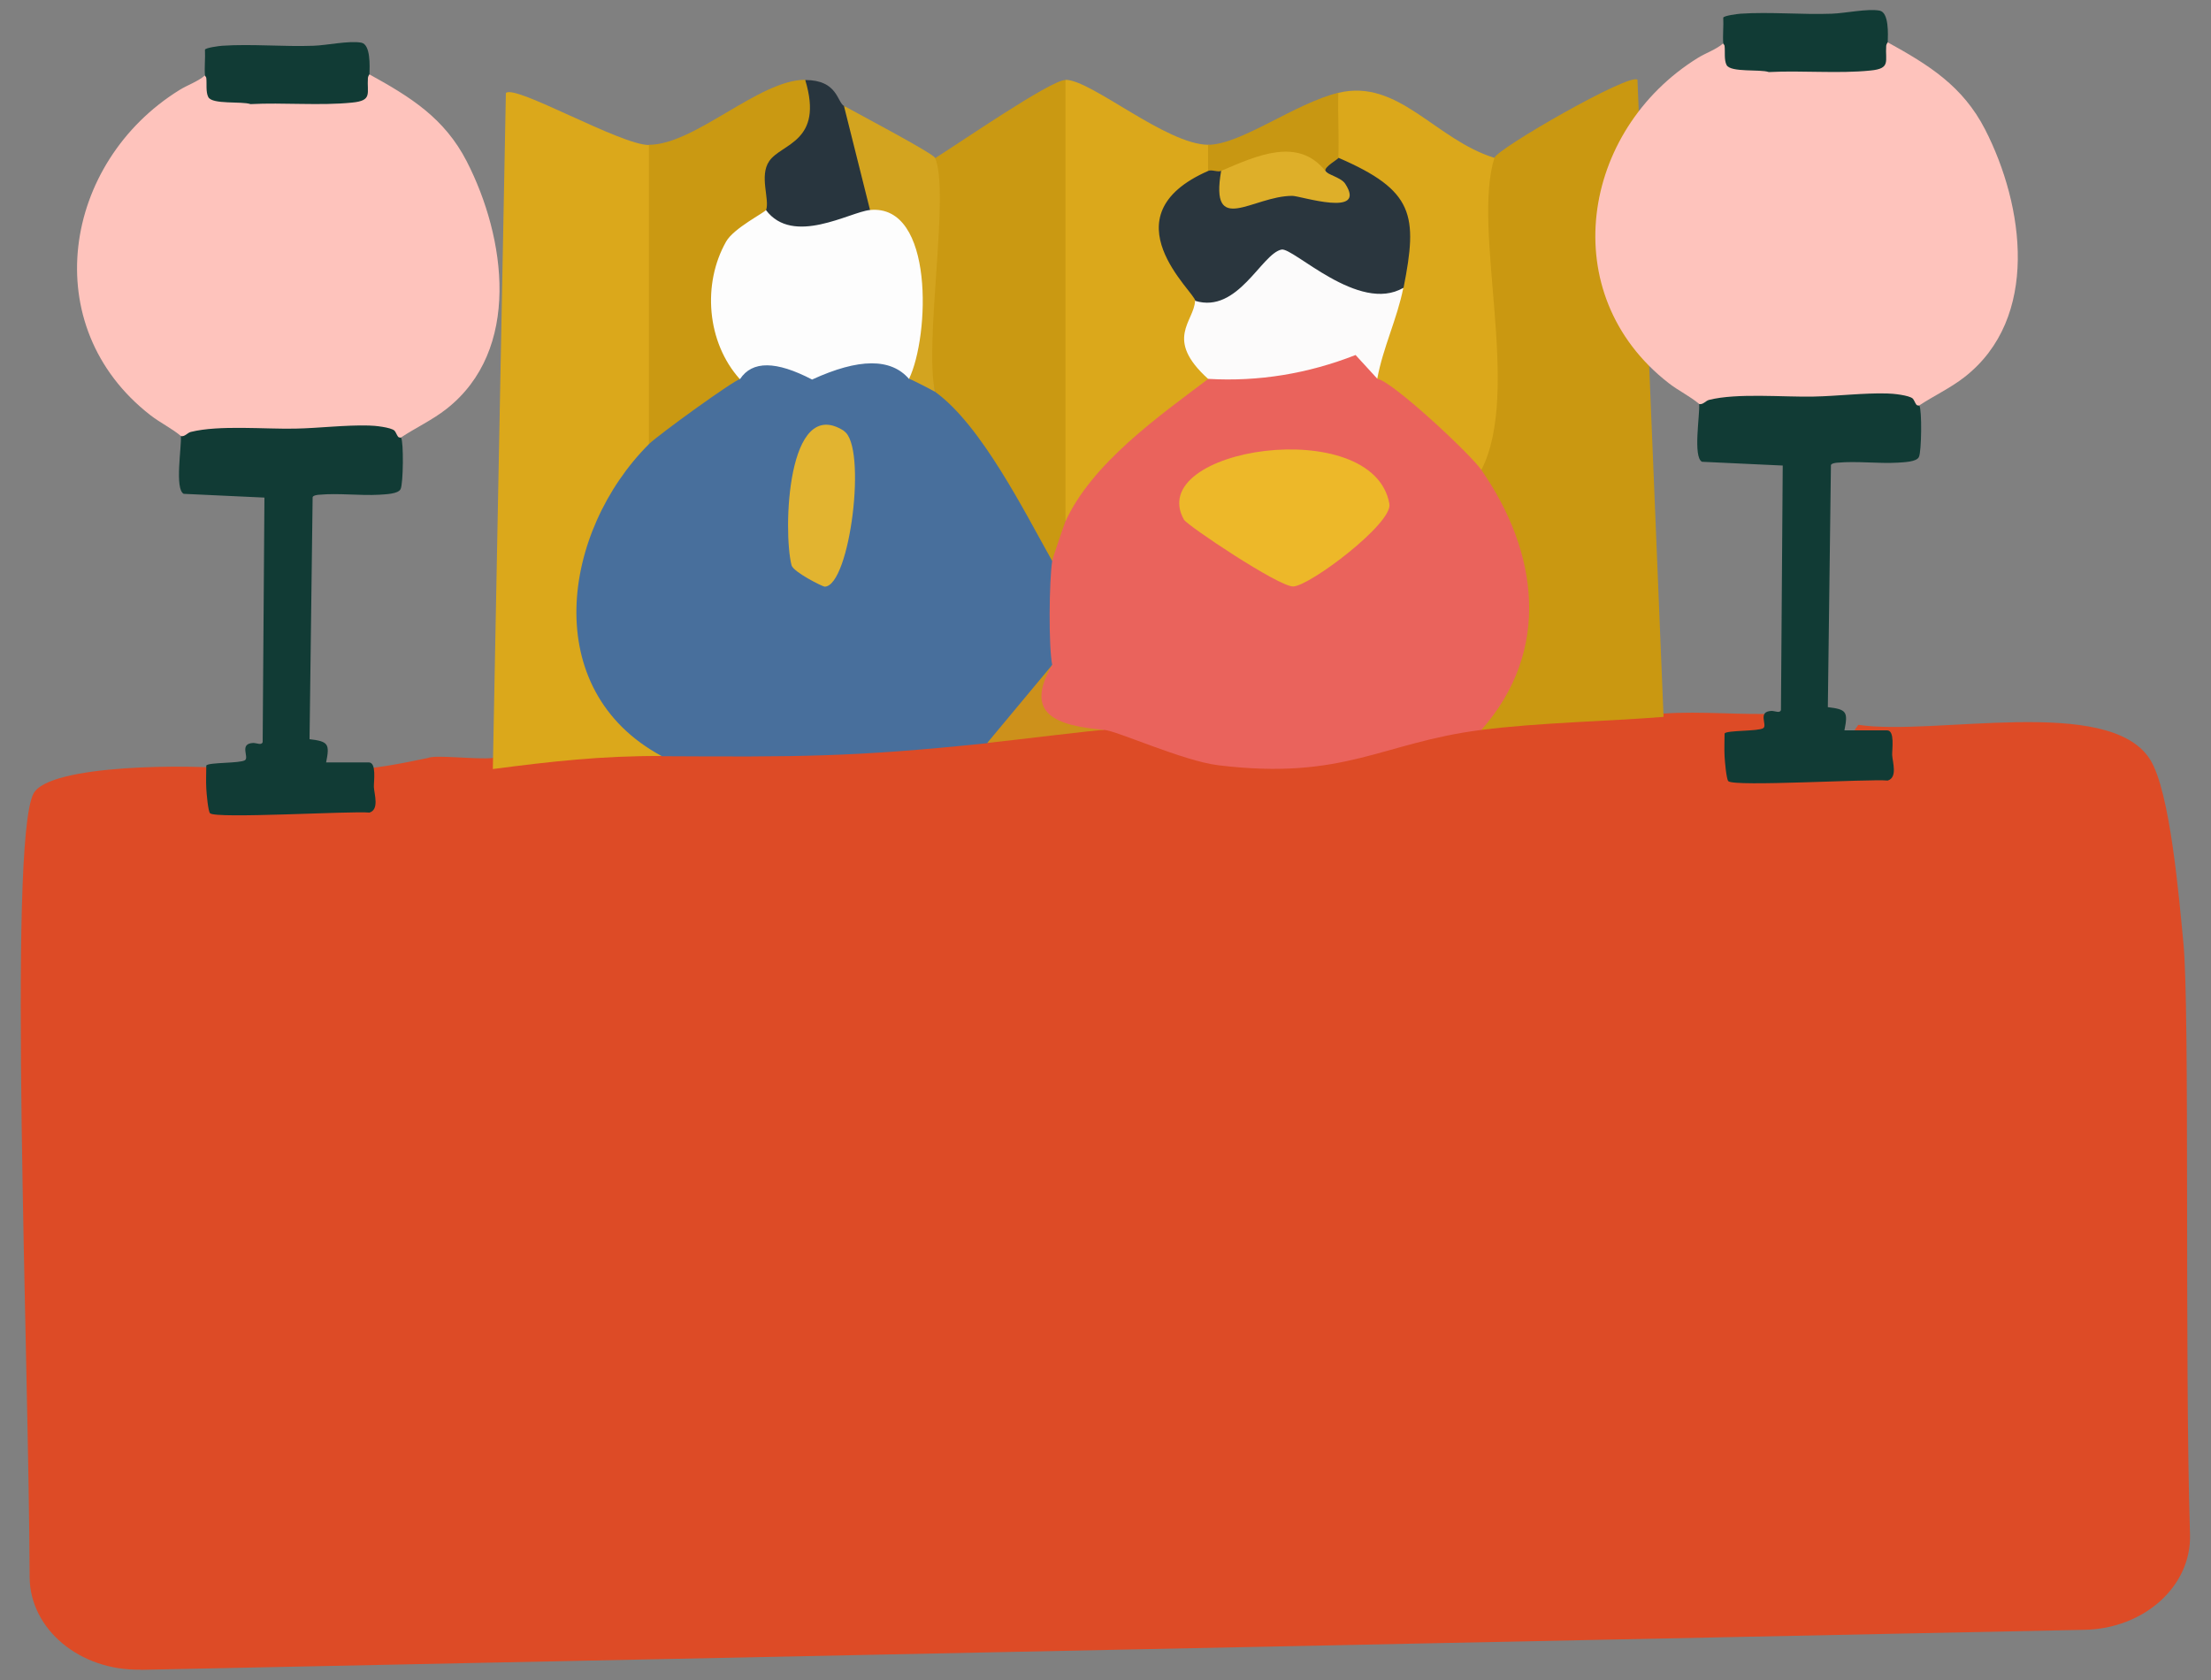
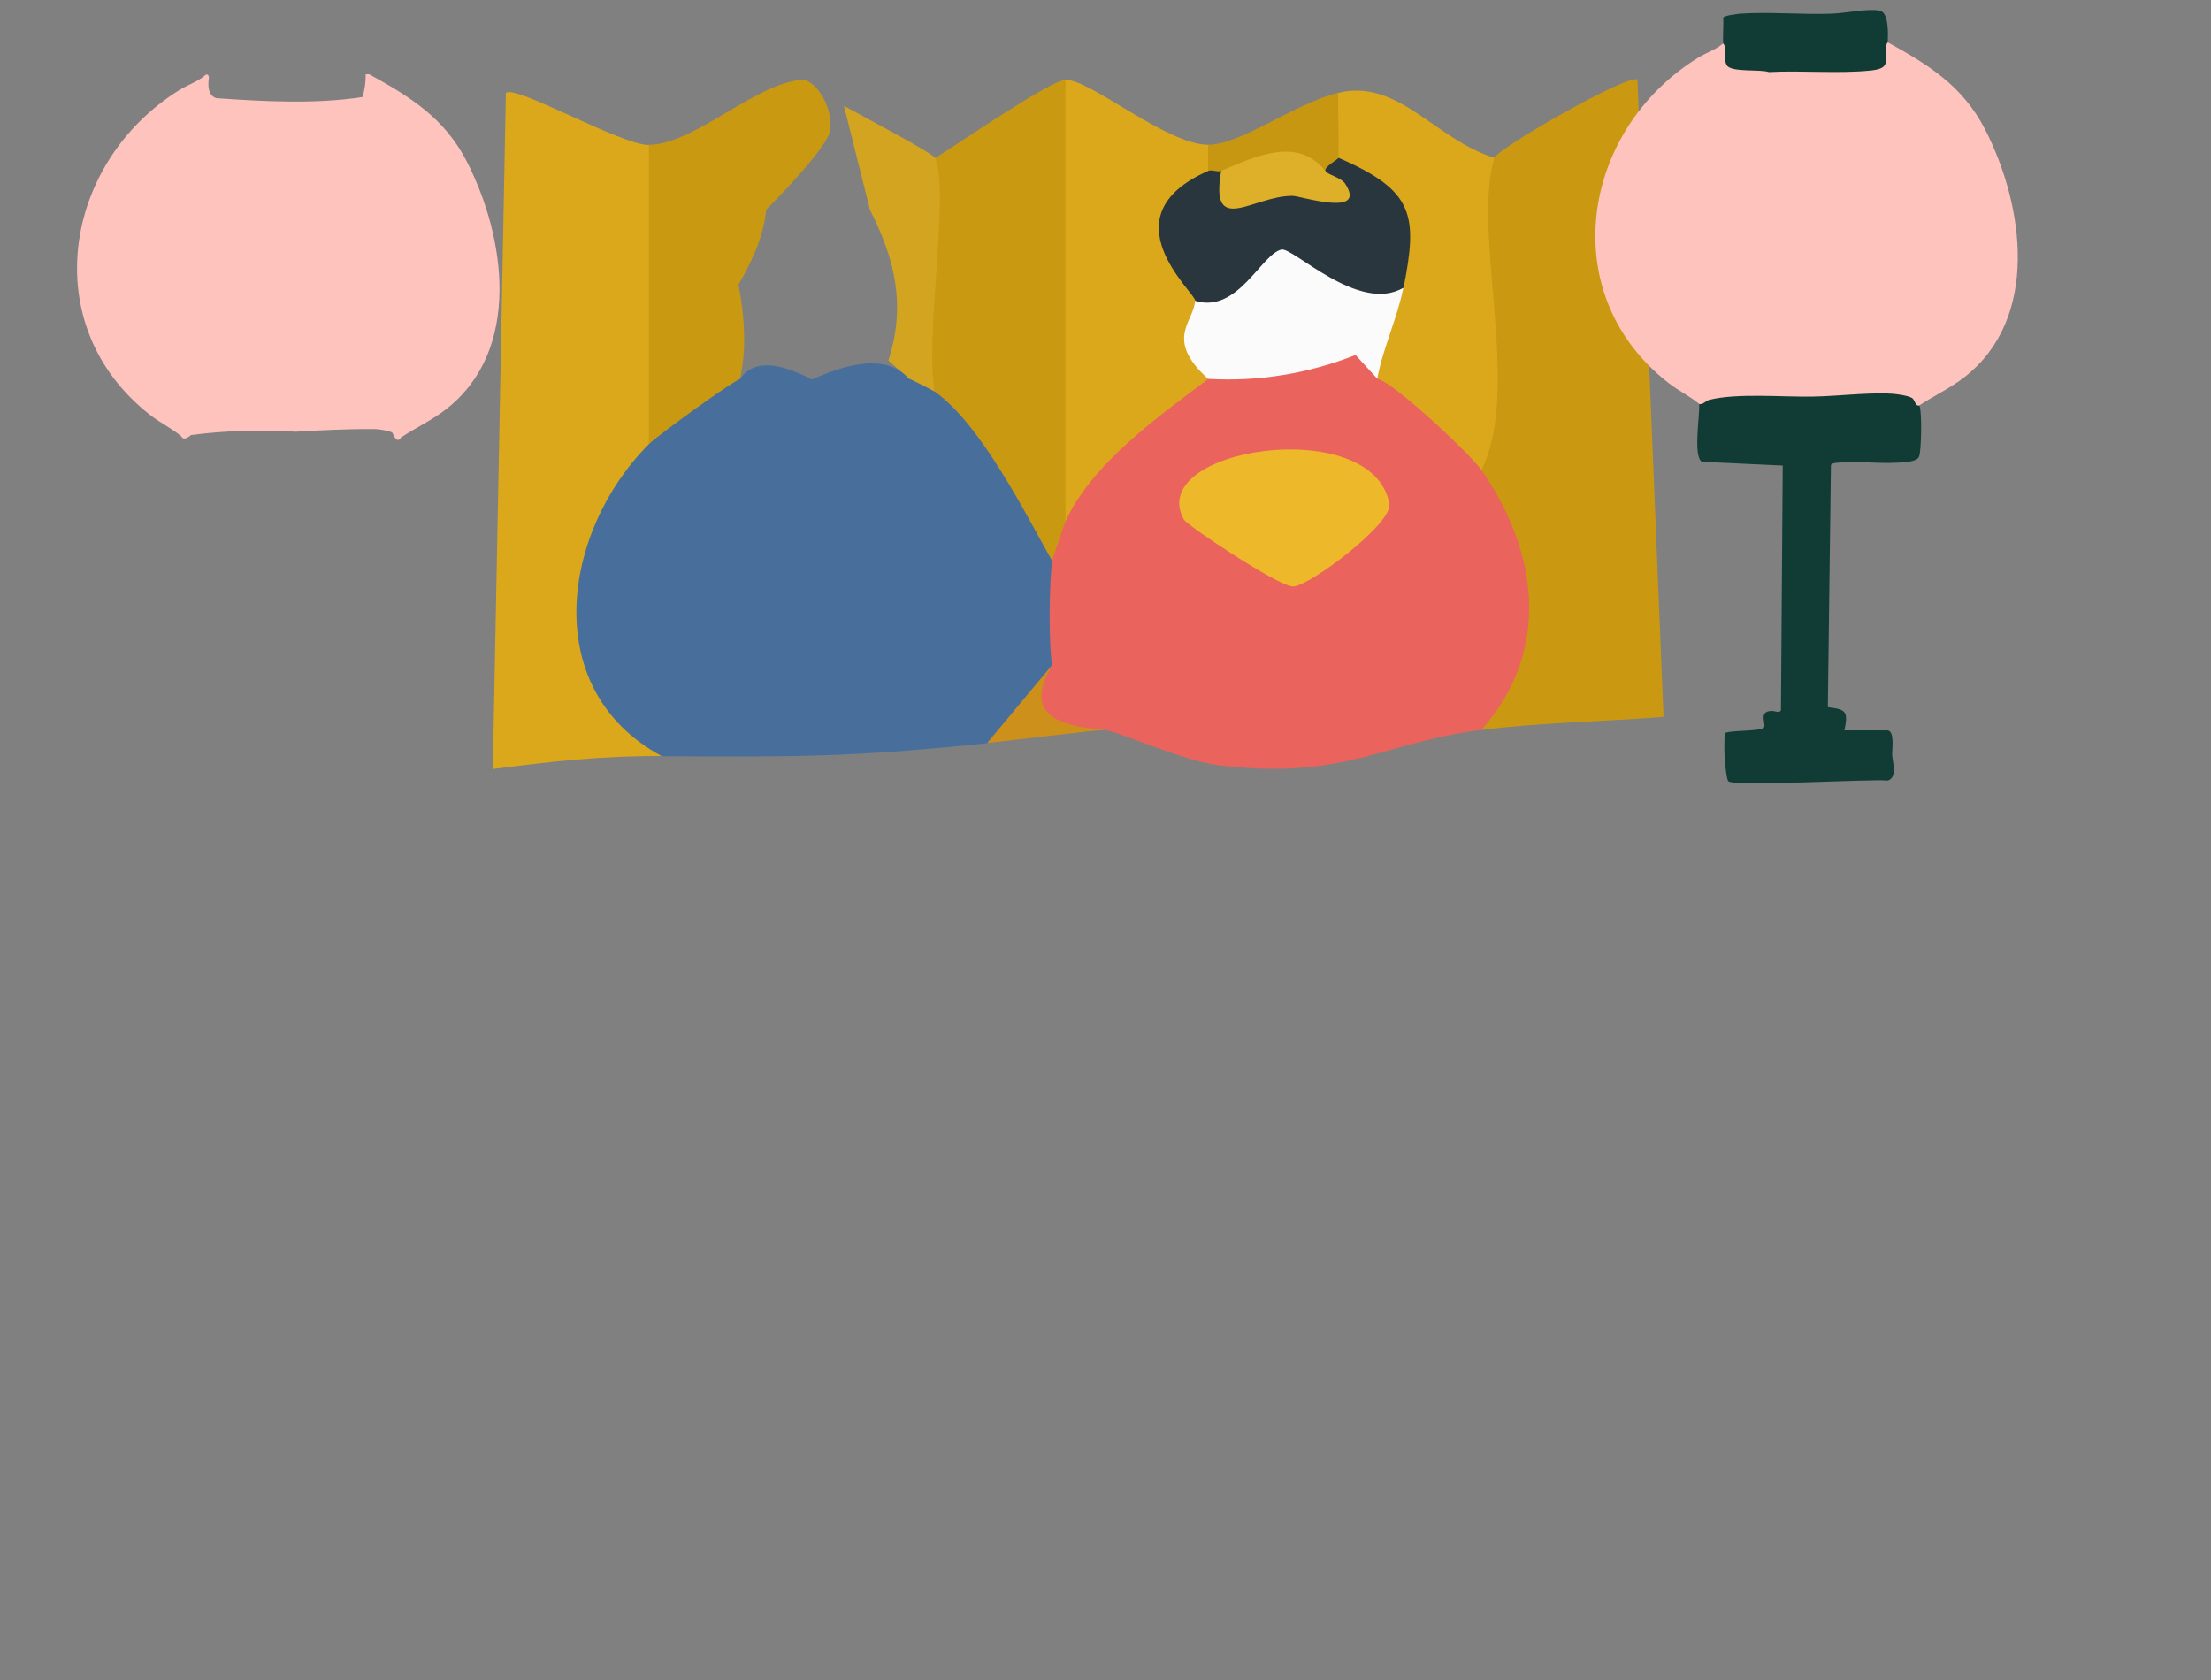
<svg xmlns="http://www.w3.org/2000/svg" viewBox="0 0 100 76">
  <rect x="0" y="0" width="100" height="76" fill="#808080" stroke="none" />
-   <path d="M6.36,75.53c-2.75.06-5.01-1.83-5.02-4.19-.03-9.81-.99-33.15.17-35.43.69-1.36,7.26-1.33,9.02-1.12l1.59-.66c2.41,1.12,4.75.68,7.23.16.34-.16,2.19.08,2.94,0,1.57-2.16,5.25-1.49,7.65-.5l1.14-1.01c4.12.04,8.21-.03,12.31-.41l1.25.91c2.05-1.31,3-1.71,5.29-.5l.48-.6c5.43,1.55,10.13,1.19,15.64-.3l.94.9c1.9-1.51,6.43-2.16,8.24-.5,1.74-.12,3.55.08,5.29,0l.24,1.25c-2.65,1.23-1.34,1.63,3.92,1.18-.95-.54-1.36-.98-.63-1.92,3.45.52,11.33-1.36,13.19,1.56.92,1.44,1.32,6.35,1.51,8.29.3,3,.05,18.76.3,26.78.07,2.33-2.07,4.26-4.78,4.31l-87.92,1.81Z" style="fill: #dd4b26;" />
  <path d="M67.59,7.14c.13-.42,6.16-3.88,6.47-3.53l1.18,28.82c-2.5.2-5.66.26-8.24.59l-.4-1.38c2.07-2.77,1.62-6.25-.15-9.07l.54-1.32c-.52-1.93-1.34-12.99-.32-13.7.27-.19.58-.31.91-.41Z" style="fill: #ca9811;" />
  <path d="M29.35,6.55c.46.12,1.06.28,1.18.68.6,2,.15,11.02-1.18,12.85l.38,1.32c-2.82,3.2-3.82,8.69.16,11.4l.05,1.4c-2.76-.01-4.96.24-7.65.59l.59-30.58c.38-.42,5.18,2.35,6.47,2.35Z" style="fill: #dba81b;" />
  <path d="M48.18,23.61c1.58.56,1.04,1.91-.59,1.76-1.49-.19-2.74-1.56-3.74-4.1-1.37-1.26-1.89-2.45-1.55-3.54-.45-1.63-.55-3.49-.3-5.58-.88-2.45-.78-4.12.3-5,1-.62,5.22-3.53,5.88-3.53.38.25,1,.68,1.13,1.05.26.75.26,14.89.04,15.82l-1.17,3.12Z" style="fill: #ca9912;" />
  <path d="M54.65 6.55c1.59.22 1.46.62 0 1.18-1.24 1.81-1.25 3.35-.03 4.61l-.55 1.27c.84.88 1.04 2.05.59 3.53-.02 1.48-1.11 2.86-3.27 4.15-.95 1.53-2.02 2.3-3.2 2.32V3.61c1.17 0 4.57 2.94 6.47 2.94ZM67.59 7.14c-1.03 3.29 1.24 10.55-.59 14.12-1.59.79-4.93-2.43-4.71-4.12-1.68-1.09-.57-3.76 1.18-4.12l-.71-.43c-.03-2.07-.77-3.88-2.23-5.45-1.66-.81-1.61-2.09 0-2.94 2.72-.66 4.39 2.12 7.06 2.94Z" style="fill: #dba81b;" />
  <path d="M36.41,3.61c.79.32,1.27,1.55,1.13,2.31s-2.35,3.03-2.89,3.57c-.08.97-.49,2.09-1.25,3.39.32,1.65.34,3.07.07,4.26.64,1.64-2.7,3.91-4.12,2.94V6.55c2.07,0,4.98-2.94,7.06-2.94Z" style="fill: #ca9912;" />
-   <path d="M38.18,4.79c1.31,1.23,3.15,3.37,1.18,4.71.27,2.41-5.79,2.83-4.71,0,.17-.48-.32-1.54.14-2.21.55-.81,2.48-.86,1.63-3.67,1.47,0,1.43.99,1.76,1.18Z" style="fill: #28353e;" />
  <path d="M42.29,7.14c.68,1.56-.5,8.32,0,10.59-.81,1.44-1.4.98-1.18-.59l-.93-.83c.81-2.5.29-4.6-.83-6.81l-1.18-4.71c.65.36,4.02,2.14,4.12,2.35Z" style="fill: #d3a41f;" />
  <path d="M60.53,4.2c-.03.98.04,1.96,0,2.94.64.87.33,1.16-.59.59-1.77.46-3.34.46-4.71,0-.2.51-.39.51-.59,0v-1.18c1.47,0,3.94-1.88,5.88-2.35Z" style="fill: #c89712;" />
  <path d="M63.47,13.02c-.28,1.41-.92,2.7-1.18,4.12-1.83-.16-4.62,2.73-7.65,0-2-1.81-.63-2.59-.59-3.53,2.85-4.8,5.61-3.2,9.41-.59Z" style="fill: #fcfbfb;" />
  <path d="M63.47,13.02c-2.01,1.18-4.98-1.84-5.51-1.73-.91.19-1.97,2.91-3.9,2.32.02-.36-4.09-3.83.59-5.88.16-.07.42.07.59,0,.94.47,2.01.52,3.24.14,1.87.89,2.36.84,1.47-.14-.08-.17.59-.54.59-.59,3.42,1.48,3.59,2.59,2.94,5.88Z" style="fill: #2a363e;" />
-   <path d="M39.35,9.5c2.91-.28,2.7,5.7,1.76,7.65-.84-.02-2.95,1.21-4.43,1.19-1.33-.02-2.97-1.22-3.22-1.19-1.5-1.67-1.7-4.32-.62-6.22.34-.61,1.76-1.32,1.8-1.43,1.23,1.64,3.79.09,4.71,0Z" style="fill: #fdfdfd;" />
  <path d="M59.94,7.73c.07.16.72.3.9.58,1.01,1.55-2.02.55-2.39.55-1.79,0-3.74,1.87-3.22-1.13,1.61-.69,3.48-1.55,4.71,0Z" style="fill: #deaf29;" />
  <path d="M41.12,17.14c.07,0,1.12.55,1.18.59,2.08,1.5,4.03,5.41,5.29,7.65,1.74.14,1.52,4.17,0,4.71.6,1.67-.38,2.85-2.94,3.53-6.12.64-8.63.62-14.71.59-5.59-3-4.53-10.18-.59-14.12.45-.44,3.87-2.91,4.12-2.94.55-.84,1.63-.83,3.26.02,2.11-.97,3.57-.98,4.39-.02Z" style="fill: #486f9c;" />
  <path d="M49.94,33.02c-.27-.01-4.22.48-5.29.59l2.94-3.53c.15.72,1.46,2.64,2.35,2.94Z" style="fill: #cd911b;" />
-   <path d="M38.17,19.5c1.06.68.28,7.01-.87,7.04-.09,0-1.42-.66-1.5-.97-.39-1.53-.21-7.73,2.37-6.08Z" style="fill: #e2b430;" />
  <path d="M62.29,17.14c.62.05,4.19,3.37,4.71,4.12,2.58,3.72,3.17,8.17,0,11.76-4.54.58-6.17,2.29-11.89,1.6-1.59-.19-4.64-1.58-5.17-1.6-2.15-.19-3.66-.7-2.35-2.94-.17-.84-.14-3.8,0-4.71.01-.09.54-1.65.59-1.76,1.19-2.64,4.23-4.78,6.47-6.47,2.27.13,4.49-.23,6.66-1.08l.99,1.08Z" style="fill: #ea635c;" />
  <path d="M53.56,23.53c-1.88-3.27,8.57-4.84,9.28-.73.15.88-3.6,3.71-4.35,3.73-.65.02-4.79-2.76-4.93-3.01Z" style="fill: #edb829;" />
  <path d="M18.13,19.8c-.11.19-.24.12-.38-.22-.09-.09-.64-.17-.79-.17-1.19-.01-2.39.05-3.59.12-1.6-.1-3.18-.05-4.73.15-.22.19-.37.21-.45.05-.43-.36-.94-.6-1.39-.95-5.17-4.02-3.96-11.44,1.32-14.71.37-.23.81-.37,1.14-.65.1-.09.17-.05.19.08-.08.53.03.84.33.94,2.13.15,4.49.28,6.61-.05.1-.29.15-.64.15-1.03h.16c1.87,1.03,3.4,1.98,4.41,3.94,1.77,3.45,2.49,8.54-.93,11.21-.64.5-1.38.84-2.06,1.29Z" style="fill: #fec3bc;" />
-   <path d="M8.18 19.73c.19.03.29-.15.45-.19 1.27-.32 3.36-.12 4.73-.15 1.06-.02 2.26-.17 3.32-.14.25 0 1 .08 1.16.23.06.06.1.19.16.27.04.06.13.04.14.05.12.19.1 2.07-.02 2.32-.1.23-.69.24-.96.26-.88.05-1.85-.08-2.71 0-.08 0-.29.03-.31.11l-.14 10.95c.85.1.92.21.75 1.05h1.93c.36 0 .22.86.23 1.12.02.33.25 1.01-.2 1.15-.85-.08-6.94.29-7.21.03-.09-.09-.16-.92-.17-1.12-.02-.34 0-.69 0-1.04.1-.15 1.52-.09 1.75-.24.2-.14-.28-.75.37-.78.17 0 .38.12.43-.04l.08-11.06-3.65-.17c-.42-.21-.09-2.14-.13-2.61ZM16.71 3.36s-.06.08-.07.16c-.05.7.22 1.03-.71 1.12-1.45.15-3.13-.01-4.6.07-.39-.14-1.73.03-1.91-.32-.12-.23-.06-.61-.09-.86 0-.05-.06-.09-.06-.11-.03-.38.02-.79 0-1.17.02-.09.64-.17.78-.18 1.33-.09 2.78.05 4.13 0 .6-.02 1.61-.24 2.16-.14.43.08.38 1.07.37 1.42Z" style="fill: #113b35;" />
  <path d="M86.8,18.35c-.11.19-.24.12-.38-.22-.09-.09-.64-.17-.79-.17-1.19-.01-2.39.05-3.59.12-1.6-.1-3.18-.05-4.73.15-.22.19-.37.21-.45.05-.43-.36-.94-.6-1.39-.95-5.17-4.02-3.96-11.44,1.32-14.71.37-.23.81-.37,1.14-.65.1-.09.17-.05.19.08-.08.53.03.84.33.94,2.13.15,4.49.28,6.61-.05.1-.29.15-.64.15-1.03h.16c1.87,1.03,3.4,1.98,4.41,3.94,1.77,3.45,2.49,8.54-.93,11.21-.64.5-1.38.84-2.06,1.29Z" style="fill: #fec3bc;" />
  <path d="M76.85 18.28c.19.03.29-.15.45-.19 1.27-.32 3.36-.12 4.73-.15 1.06-.02 2.26-.17 3.32-.14.25 0 1 .08 1.16.23.06.06.1.19.16.27.04.06.13.04.14.05.12.19.1 2.07-.02 2.32-.1.23-.69.24-.96.26-.88.05-1.85-.08-2.71 0-.08 0-.29.03-.31.11l-.14 10.95c.85.1.92.21.75 1.05h1.93c.36 0 .22.86.23 1.12.02.33.25 1.01-.2 1.15-.85-.08-6.94.29-7.21.03-.09-.09-.16-.92-.17-1.12-.02-.34 0-.69 0-1.04.1-.15 1.52-.09 1.75-.24.2-.14-.28-.75.37-.78.17 0 .38.12.43-.04l.08-11.06-3.65-.17c-.42-.21-.09-2.14-.13-2.61ZM85.38 1.91s-.06.08-.07.16c-.05.7.22 1.03-.71 1.12-1.45.15-3.13-.01-4.6.07-.39-.14-1.73.03-1.91-.32-.12-.23-.06-.61-.09-.86 0-.05-.06-.09-.06-.11-.03-.38.02-.79 0-1.17.02-.09.64-.17.78-.18 1.33-.09 2.78.05 4.13 0 .6-.02 1.61-.24 2.16-.14.43.08.38 1.07.37 1.42Z" style="fill: #113b35;" />
  <rect width="100" height="76" style="fill: none;" />
</svg>